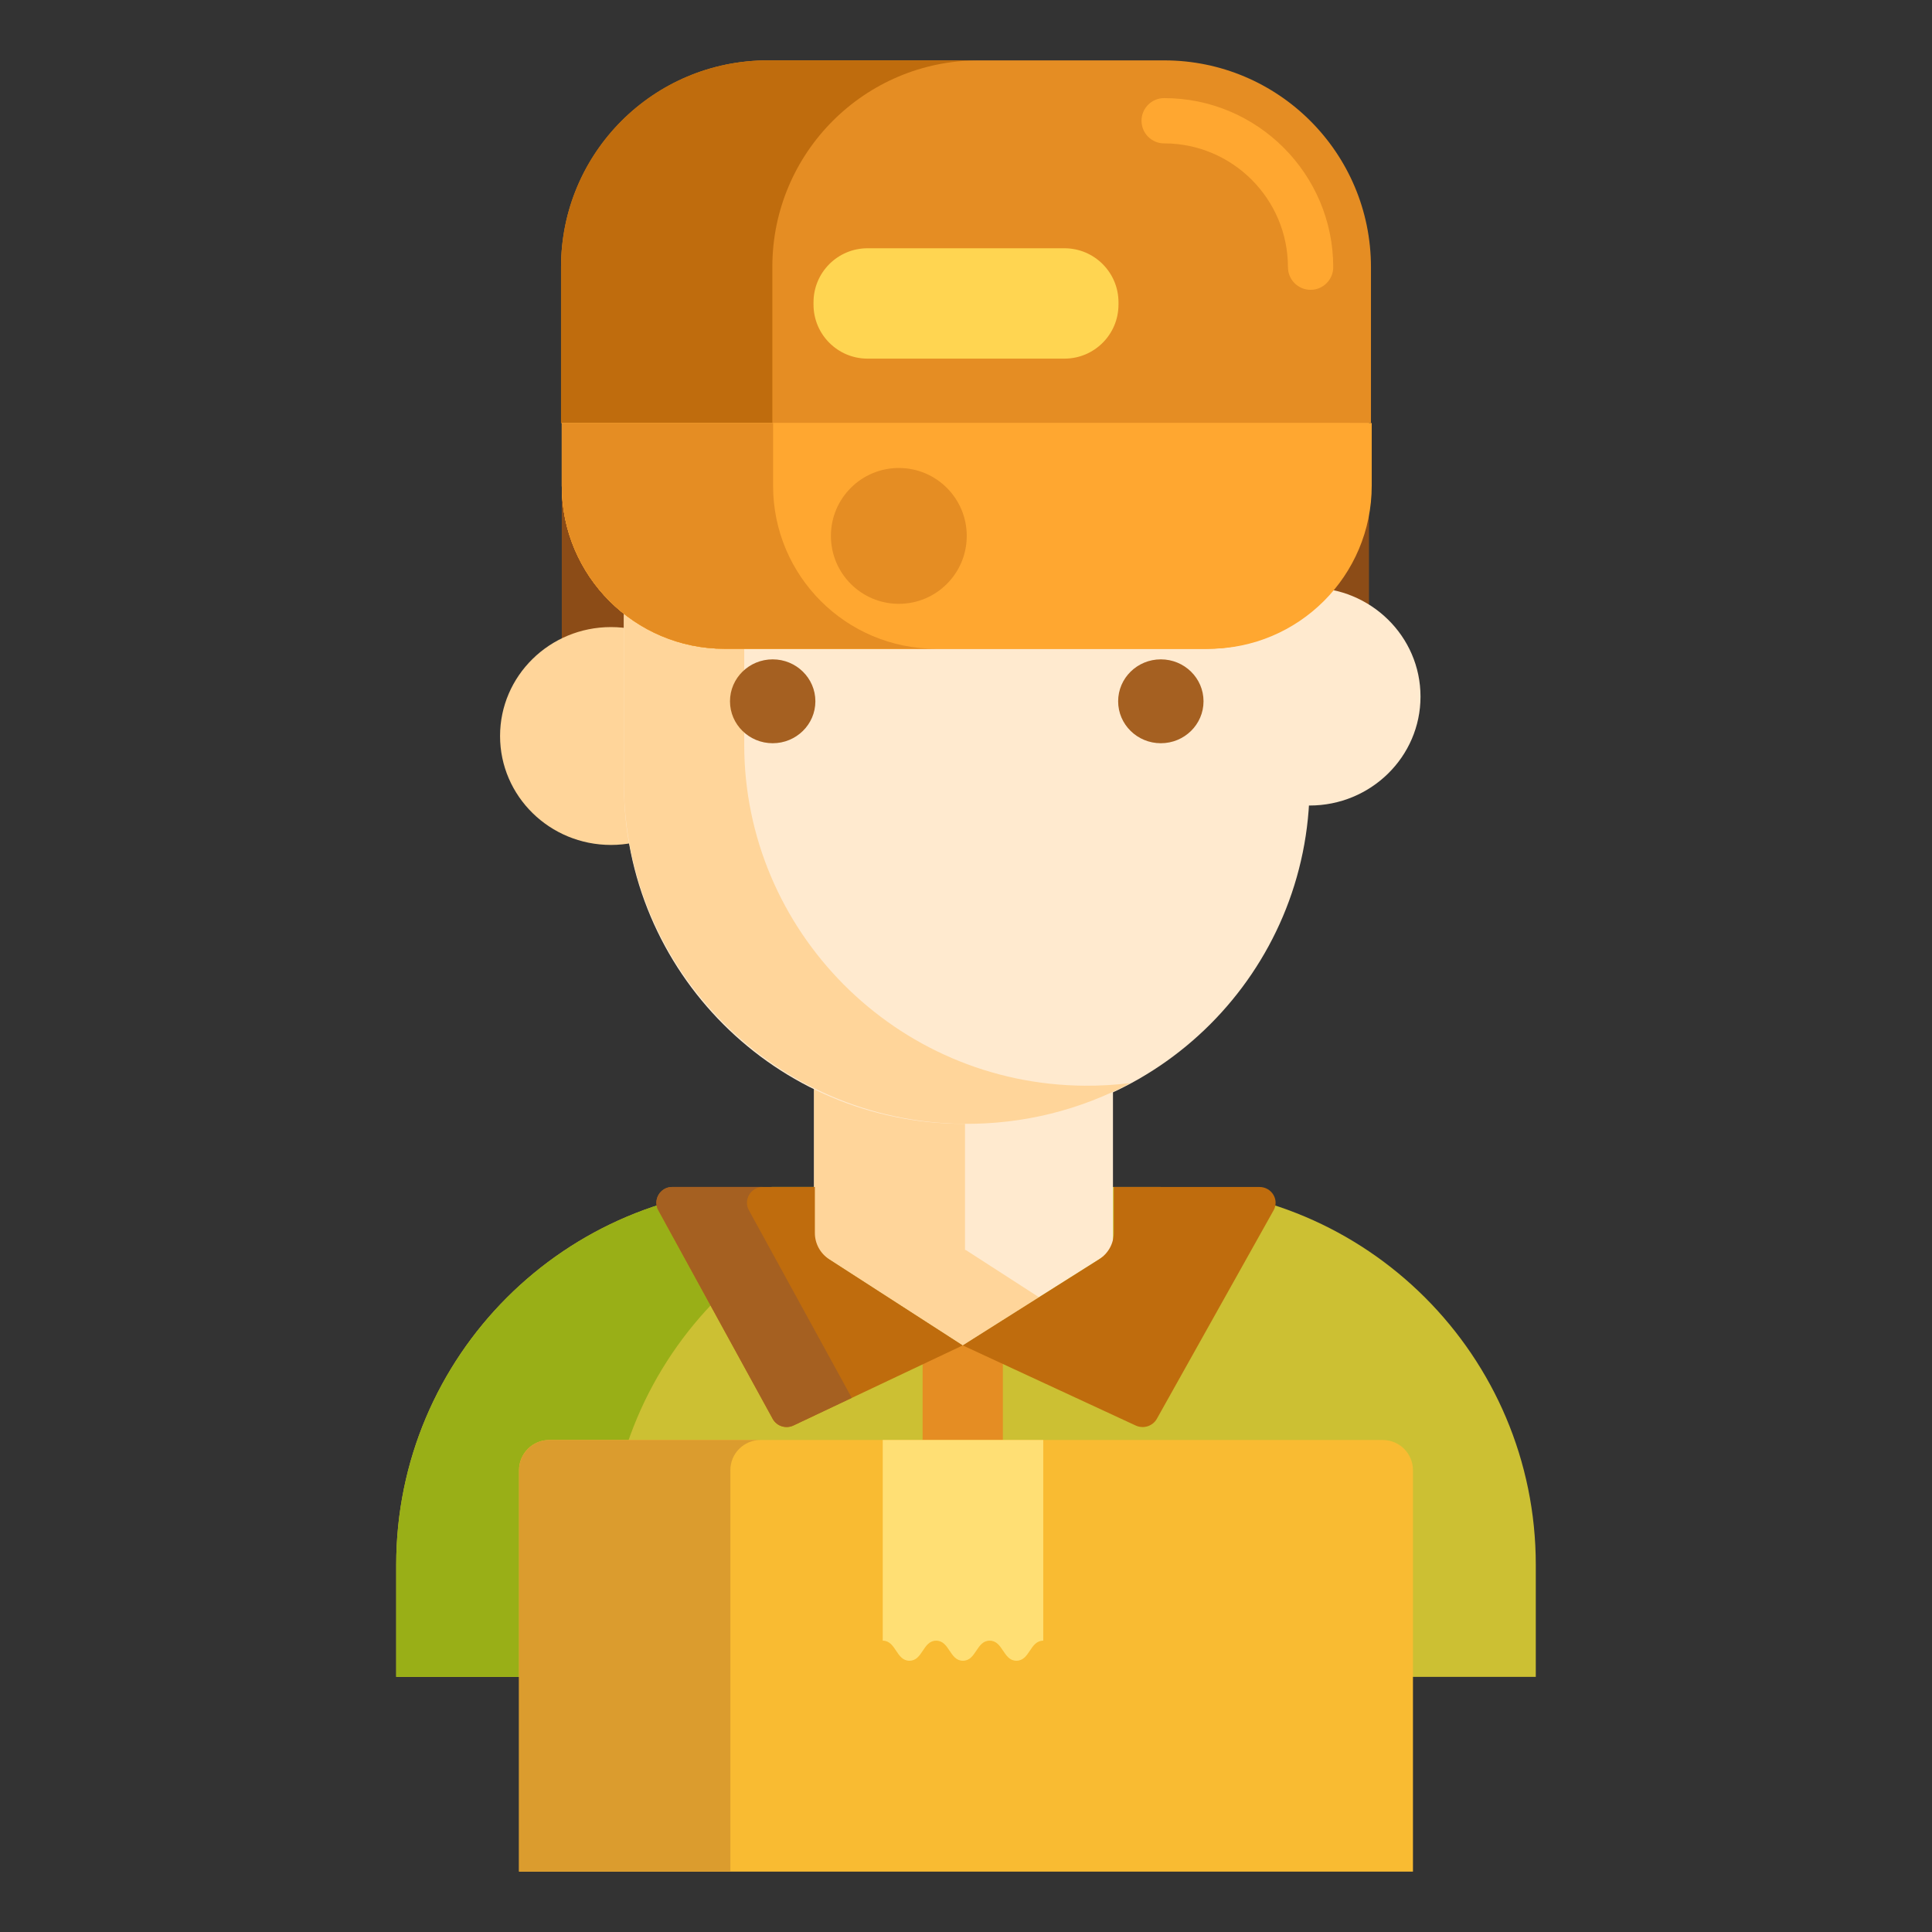
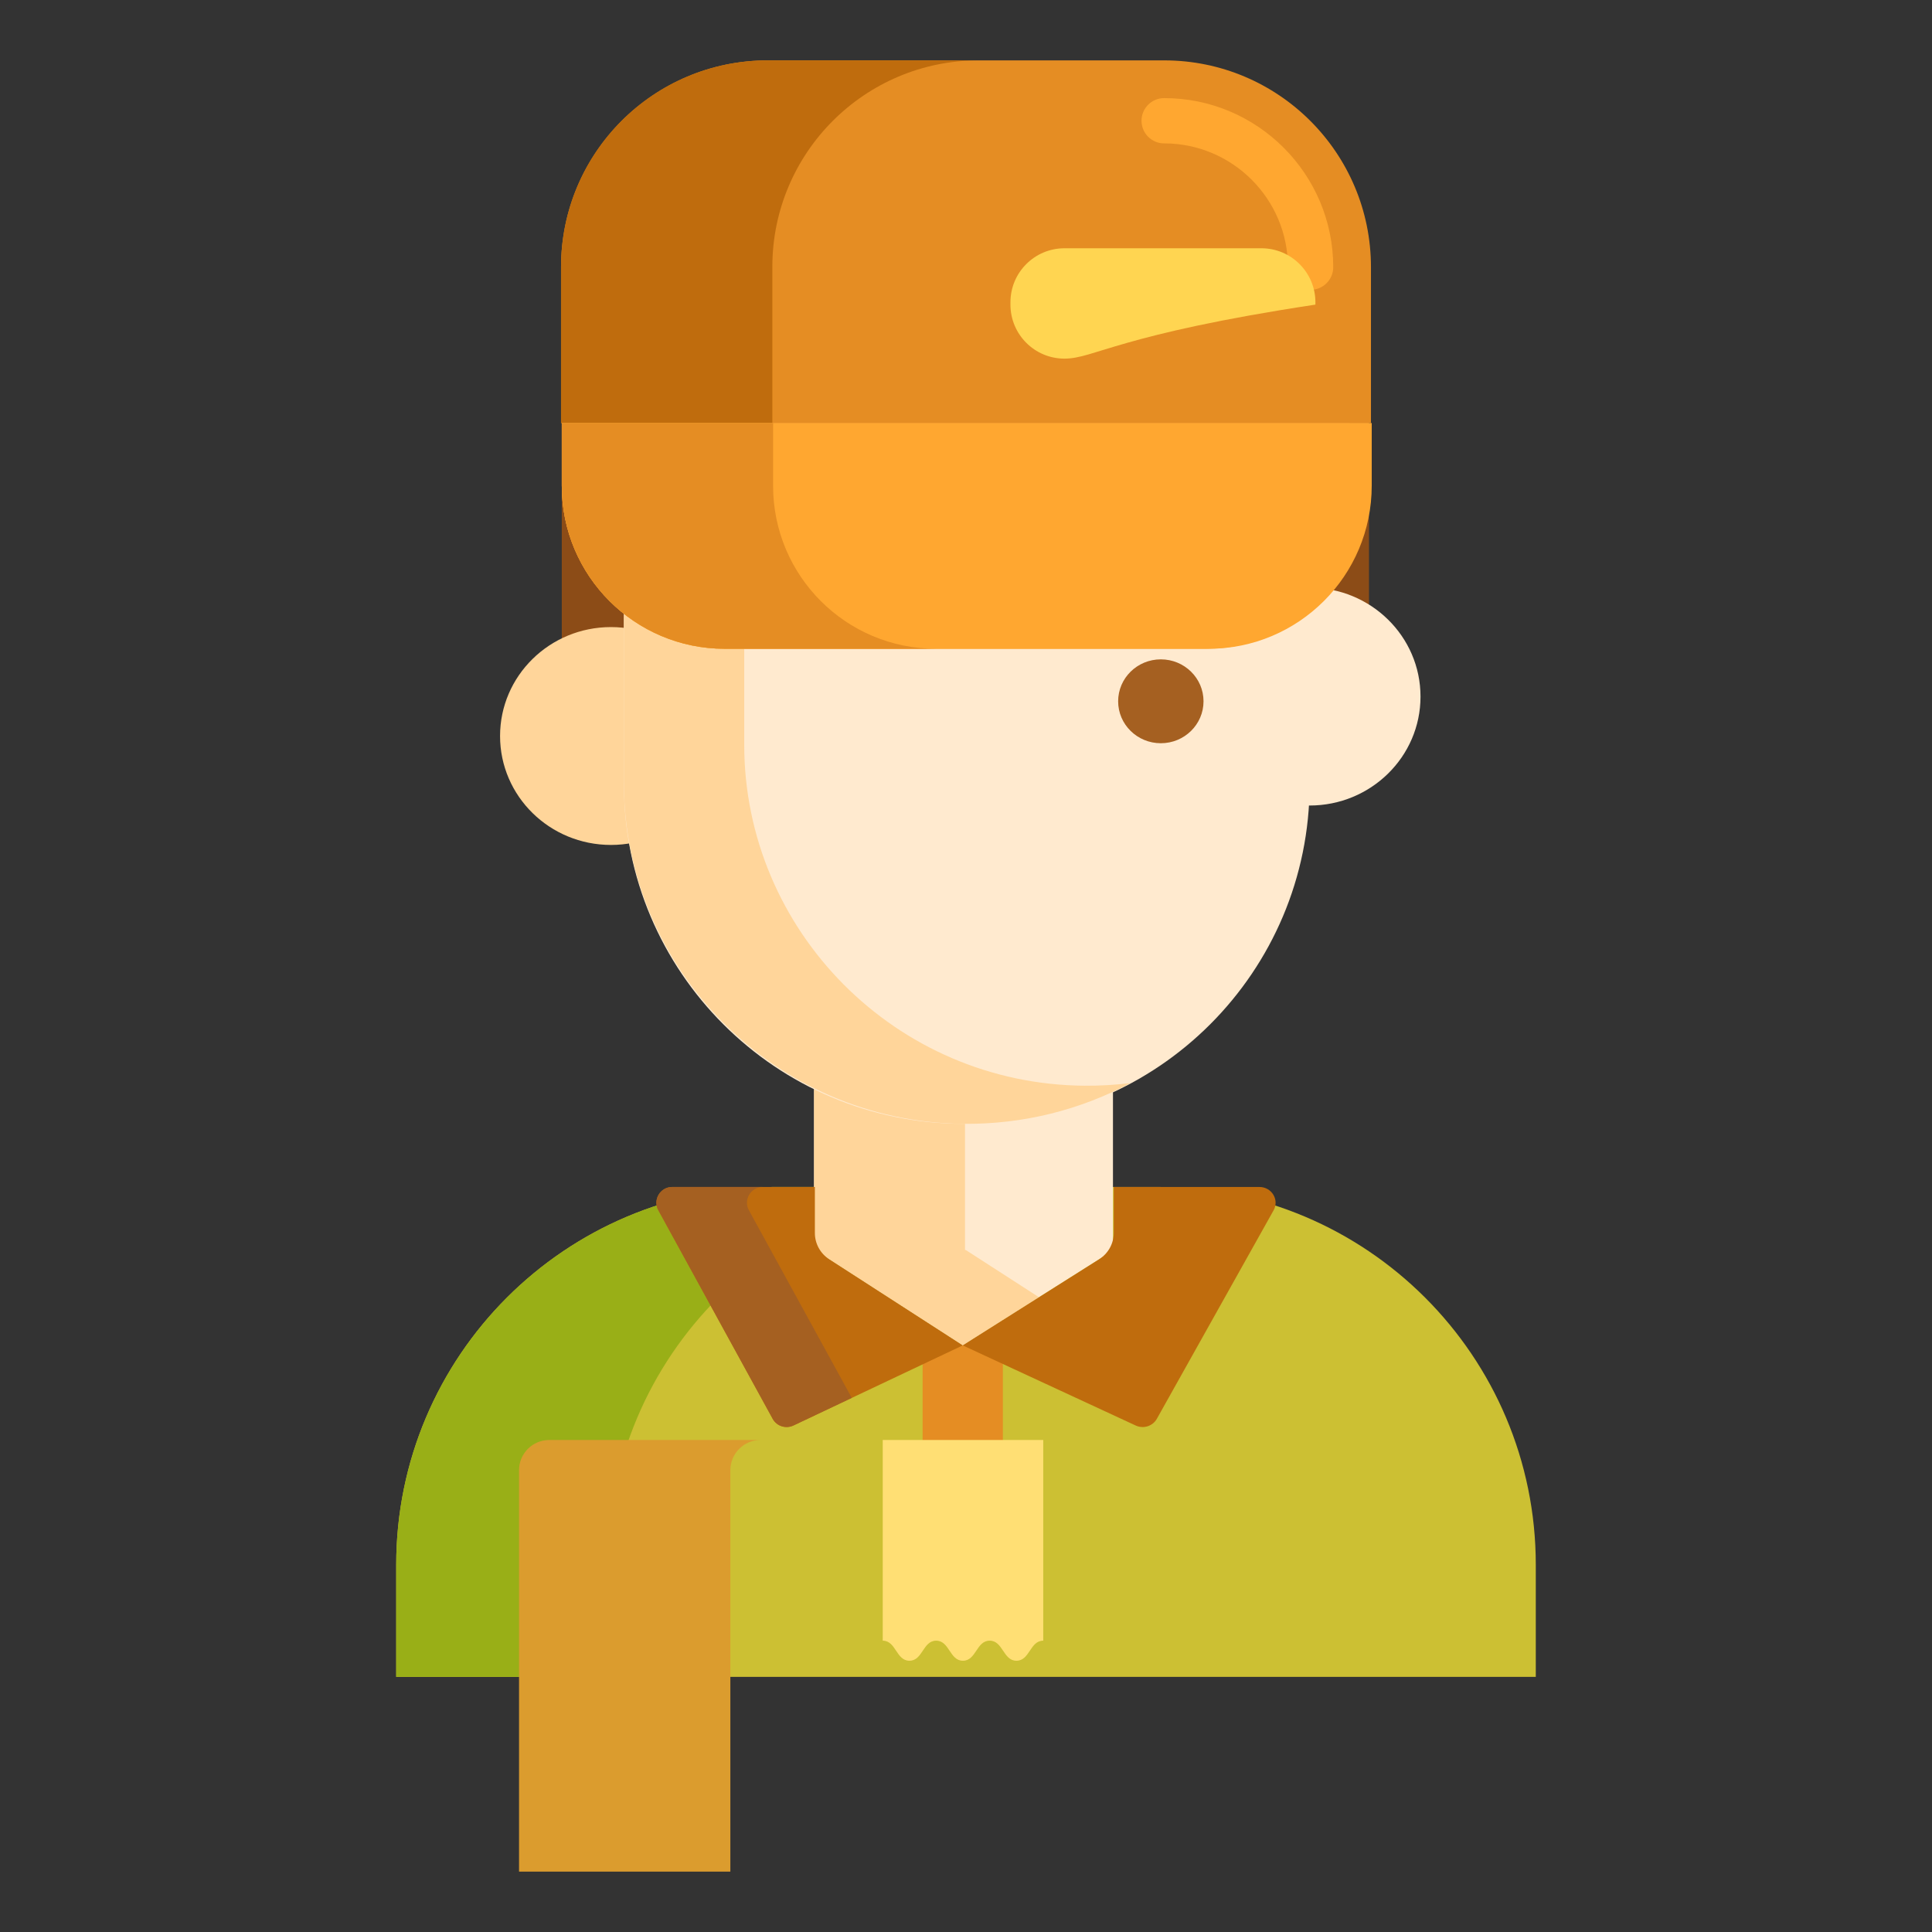
<svg xmlns="http://www.w3.org/2000/svg" version="1.1" id="Layer_1" x="0px" y="0px" viewBox="0 0 256 256" style="enable-background:new 0 0 256 256;" xml:space="preserve" width="512" height="512">
  <rect x="0" y="0" width="256" height="256" fill="#333333" stroke="none" />
  <style type="text/css">
	.st0{fill:#FFA730;}
	.st1{fill:#E58D23;}
	.st2{fill:#FFB74B;}
	.st3{fill:#BF6C0D;}
	.st4{fill:#A56021;}
	.st5{fill:#CCC033;}
	.st6{fill:#99AF17;}
	.st7{fill:#EACF32;}
	.st8{fill:#FCDA4F;}
	.st9{fill:#FFDF74;}
	.st10{fill:#FCE575;}
	.st11{fill:#FFD551;}
	.st12{fill:#FFC34C;}
	.st13{fill:#F9BB32;}
	.st14{fill:#FFF4C1;}
	.st15{fill:#DB9C2E;}
	.st16{fill:#8C4C17;}
	.st17{fill:#FF624B;}
	.st18{fill:#FF4B34;}
	.st19{fill:#FF9079;}
	.st20{fill:#FFD59A;}
	.st21{fill:#FFEACF;}
	.st22{fill:#FCF9DE;}
</style>
  <g>
    <g>
      <path class="st5" d="M203.5,222.193h-151v-14.85c0-27.65,22.414-50.064,50.064-50.064h50.872c27.65,0,50.064,22.414,50.064,50.064    V222.193z" />
    </g>
    <g>
      <path class="st6" d="M130.564,157.279h-28c-27.65,0-50.064,22.414-50.064,50.064v14.85h28v-14.85    C80.5,179.693,102.914,157.279,130.564,157.279z" />
    </g>
    <g>
      <path class="st1" d="M130.777,199.164h-6.418c-1.164,0-2.108-0.944-2.108-2.108v-18.784h10.634v18.784    C132.885,198.221,131.941,199.164,130.777,199.164z" />
    </g>
    <g>
      <polygon class="st21" points="147.474,165.636 147.474,123.336 107.866,123.336 107.866,165.636 107.975,165.636 127.568,178.272     147.578,165.636   " />
    </g>
    <g>
      <polygon class="st20" points="127.975,165.636 127.866,165.636 127.866,123.336 107.866,123.336 107.866,165.636 107.975,165.636     127.568,178.272 137.673,171.891   " />
    </g>
    <g>
-       <path class="st13" d="M187.224,248H68.776v-53.193c0-2.209,1.791-4,4-4h110.448c2.209,0,4,1.791,4,4V248z" />
-     </g>
+       </g>
    <g>
      <path class="st16" d="M84.679,109.663h17.363V49.172c0-5.654-4.584-10.238-10.238-10.238h-7.126    c-5.654,0-10.238,4.584-10.238,10.238v50.254C74.441,105.08,79.024,109.663,84.679,109.663z" />
    </g>
    <g>
      <path class="st16" d="M171.245,33.736h-6.936c-5.606,0-10.15,4.524-10.15,10.104v8.798c10.985,8.134,18.102,21.154,18.102,35.829    v15.947c5.129-0.507,9.135-4.814,9.135-10.053V43.841C181.396,38.26,176.851,33.736,171.245,33.736z" />
    </g>
    <g>
      <ellipse class="st21" cx="173.531" cy="92.302" rx="14.694" ry="14.434" />
    </g>
    <g>
      <ellipse class="st20" cx="80.955" cy="97.525" rx="14.694" ry="14.434" />
    </g>
    <g>
      <path class="st21" d="M128.529,148.912h-0.856c-24.854,0-45.003-20.148-45.003-45.003V81.941    c0-24.854,20.148-45.003,45.003-45.003h0.856c24.854,0,45.003,20.148,45.003,45.003v21.968    C173.531,128.764,153.383,148.912,128.529,148.912z" />
    </g>
    <g>
      <path class="st20" d="M98.613,98.666V76.514c0-1.69,0.096-3.357,0.283-4.998c0.289-2.54,2.506-4.446,5.108-4.446h67.074    c-6.127-17.53-23.053-30.131-42.978-30.131c-1.951,0-3.871,0.125-5.757,0.359c0.003-0.001,0.006-0.003,0.009-0.005    c-0.145,0.018-0.288,0.044-0.433,0.064c-0.479,0.064-0.957,0.132-1.43,0.211c-0.23,0.038-0.458,0.081-0.686,0.123    c-0.42,0.076-0.838,0.156-1.253,0.243c-0.241,0.051-0.481,0.104-0.72,0.158c-0.405,0.092-0.807,0.189-1.207,0.292    c-0.235,0.06-0.469,0.12-0.702,0.183c-0.415,0.113-0.826,0.234-1.236,0.359c-0.209,0.063-0.419,0.124-0.627,0.19    c-0.491,0.157-0.977,0.324-1.461,0.496c-0.12,0.043-0.241,0.081-0.36,0.125c-0.601,0.22-1.196,0.453-1.786,0.697    c-0.153,0.064-0.304,0.133-0.457,0.199c-0.431,0.184-0.86,0.372-1.285,0.569c-0.212,0.099-0.421,0.202-0.632,0.304    c-0.361,0.174-0.719,0.351-1.075,0.534c-0.225,0.116-0.448,0.235-0.671,0.355c-0.337,0.181-0.671,0.366-1.003,0.556    c-0.223,0.127-0.445,0.254-0.664,0.385c-0.333,0.198-0.662,0.401-0.989,0.606c-0.207,0.13-0.415,0.258-0.62,0.391    c-0.361,0.235-0.715,0.477-1.069,0.722c-0.162,0.112-0.328,0.221-0.489,0.335c-0.5,0.356-0.993,0.721-1.478,1.095    c-0.151,0.117-0.296,0.239-0.445,0.357c-0.338,0.268-0.675,0.538-1.005,0.816c-0.197,0.166-0.389,0.337-0.583,0.506    c-0.275,0.24-0.549,0.48-0.818,0.726c-0.204,0.186-0.404,0.375-0.604,0.565c-0.252,0.239-0.502,0.481-0.749,0.726    c-0.199,0.198-0.397,0.397-0.593,0.598c-0.241,0.248-0.478,0.501-0.713,0.754c-0.189,0.204-0.379,0.407-0.564,0.614    c-0.242,0.271-0.477,0.547-0.712,0.823c-0.168,0.197-0.339,0.391-0.503,0.591c-0.344,0.419-0.68,0.846-1.009,1.277    c-0.171,0.224-0.336,0.452-0.502,0.68c-0.23,0.314-0.461,0.628-0.683,0.948c-0.163,0.235-0.318,0.474-0.477,0.712    c-0.185,0.278-0.37,0.556-0.549,0.838c-0.16,0.253-0.316,0.509-0.471,0.765c-0.167,0.276-0.332,0.553-0.493,0.832    c-0.152,0.263-0.301,0.527-0.447,0.794c-0.155,0.281-0.305,0.565-0.453,0.851c-0.14,0.269-0.281,0.537-0.415,0.809    c-0.147,0.296-0.286,0.595-0.426,0.895c-0.125,0.266-0.252,0.531-0.372,0.8c-0.161,0.363-0.312,0.731-0.463,1.099    c-0.165,0.401-0.323,0.804-0.477,1.21c-0.126,0.333-0.255,0.664-0.372,1.001h0.004c-1.589,4.546-2.457,9.421-2.457,14.496v22.18    c0,24.552,19.957,44.91,44.95,45.164c8.035,0.082,15.595-1.886,22.173-5.404c-1.984,0.246-4.006,0.367-6.061,0.353    C118.668,143.692,98.613,123.286,98.613,98.666z" />
    </g>
    <g>
      <g>
-         <ellipse class="st4" cx="102.385" cy="92.925" rx="5.657" ry="5.557" />
-       </g>
+         </g>
      <g>
        <ellipse class="st4" cx="153.816" cy="92.925" rx="5.657" ry="5.557" />
      </g>
    </g>
    <g>
      <path class="st4" d="M166.144,62.873H89.856c-8.423,0-15.251-6.828-15.251-15.251v-9.888c0-8.423,6.828-15.251,15.251-15.251    h76.289c8.423,0,15.251,6.828,15.251,15.251v9.888C181.396,56.045,174.567,62.873,166.144,62.873z" />
    </g>
    <g>
      <path class="st1" d="M181.66,56.052H74.34V35.403C74.34,20.269,86.609,8,101.744,8h52.513c15.135,0,27.403,12.269,27.403,27.403    V56.052z" />
    </g>
    <g>
      <path class="st0" d="M173.66,38.403c-1.657,0-3-1.343-3-3c0-9.045-7.358-16.403-16.403-16.403c-1.657,0-3-1.343-3-3s1.343-3,3-3    c12.353,0,22.403,10.05,22.403,22.403C176.66,37.06,175.316,38.403,173.66,38.403z" />
    </g>
    <g>
-       <path class="st0" d="M74.44,56.052h106.955v8.33c0,11.921-9.664,21.585-21.585,21.585H96.025    c-11.921,0-21.585-9.664-21.585-21.585V56.052z" />
-     </g>
+       </g>
    <g>
-       <path class="st11" d="M141.047,47.521h-26.094c-3.953,0-7.158-3.205-7.158-7.158v-0.308c0-3.953,3.205-7.158,7.158-7.158h26.094    c3.953,0,7.158,3.205,7.158,7.158v0.308C148.205,44.316,145,47.521,141.047,47.521z" />
+       <path class="st11" d="M141.047,47.521c-3.953,0-7.158-3.205-7.158-7.158v-0.308c0-3.953,3.205-7.158,7.158-7.158h26.094    c3.953,0,7.158,3.205,7.158,7.158v0.308C148.205,44.316,145,47.521,141.047,47.521z" />
    </g>
    <g>
      <path class="st9" d="M138.236,217.398v-26.59h-21.269v26.59c1.769,0,1.769,2.659,3.539,2.659c1.771,0,1.771-2.659,3.543-2.659    c1.772,0,1.772,2.659,3.543,2.659c1.772,0,1.772-2.659,3.544-2.659c1.775,0,1.775,2.659,3.55,2.659    C136.461,220.057,136.461,217.398,138.236,217.398z" />
    </g>
    <g>
      <path class="st0" d="M74.44,56.052h106.955v8.33c0,11.921-9.664,21.585-21.585,21.585H96.025    c-11.921,0-21.585-9.664-21.585-21.585V56.052z" />
    </g>
    <g>
      <path class="st3" d="M129.697,8h-28C86.588,8,74.34,20.248,74.34,35.357v20.695h28V35.357C102.34,20.248,114.588,8,129.697,8z" />
    </g>
    <g>
      <path class="st0" d="M74.441,56.052h107.32v8.293c0,11.941-9.68,21.622-21.622,21.622H96.062c-11.941,0-21.622-9.68-21.622-21.622    V56.052z" />
    </g>
    <g>
      <path class="st1" d="M102.44,64.382v-8.33h-28v8.33c0,11.921,9.664,21.585,21.585,21.585h28    C112.104,85.967,102.44,76.303,102.44,64.382z" />
    </g>
    <g>
-       <circle class="st1" cx="119.1" cy="71.01" r="9" />
-     </g>
+       </g>
    <g>
      <path class="st3" d="M107.975,157.279H89.082c-1.597,0-2.612,1.696-1.848,3.088l15.155,27.641c0.53,0.967,1.741,1.353,2.748,0.876    l22.431-10.612l-17.674-11.398c-1.198-0.772-1.919-2.085-1.919-3.493V157.279z" />
    </g>
    <g>
      <path class="st3" d="M147.578,157.279h19.295c1.631,0,2.667,1.696,1.888,3.088l-15.472,27.63    c-0.547,0.977-1.774,1.368-2.801,0.892l-22.92-10.617l18.057-11.402c1.218-0.769,1.953-2.093,1.953-3.515V157.279z" />
    </g>
    <g>
      <path class="st4" d="M99.234,160.367c-0.763-1.392,0.252-3.088,1.848-3.088h-12c-1.597,0-2.612,1.696-1.848,3.088l15.155,27.641    c0.53,0.967,1.741,1.353,2.748,0.876l7.728-3.656L99.234,160.367z" />
    </g>
    <g>
      <path class="st15" d="M100.776,190.807h-28c-2.209,0-4,1.791-4,4V248h28v-53.193C96.776,192.598,98.567,190.807,100.776,190.807z" />
    </g>
  </g>
</svg>